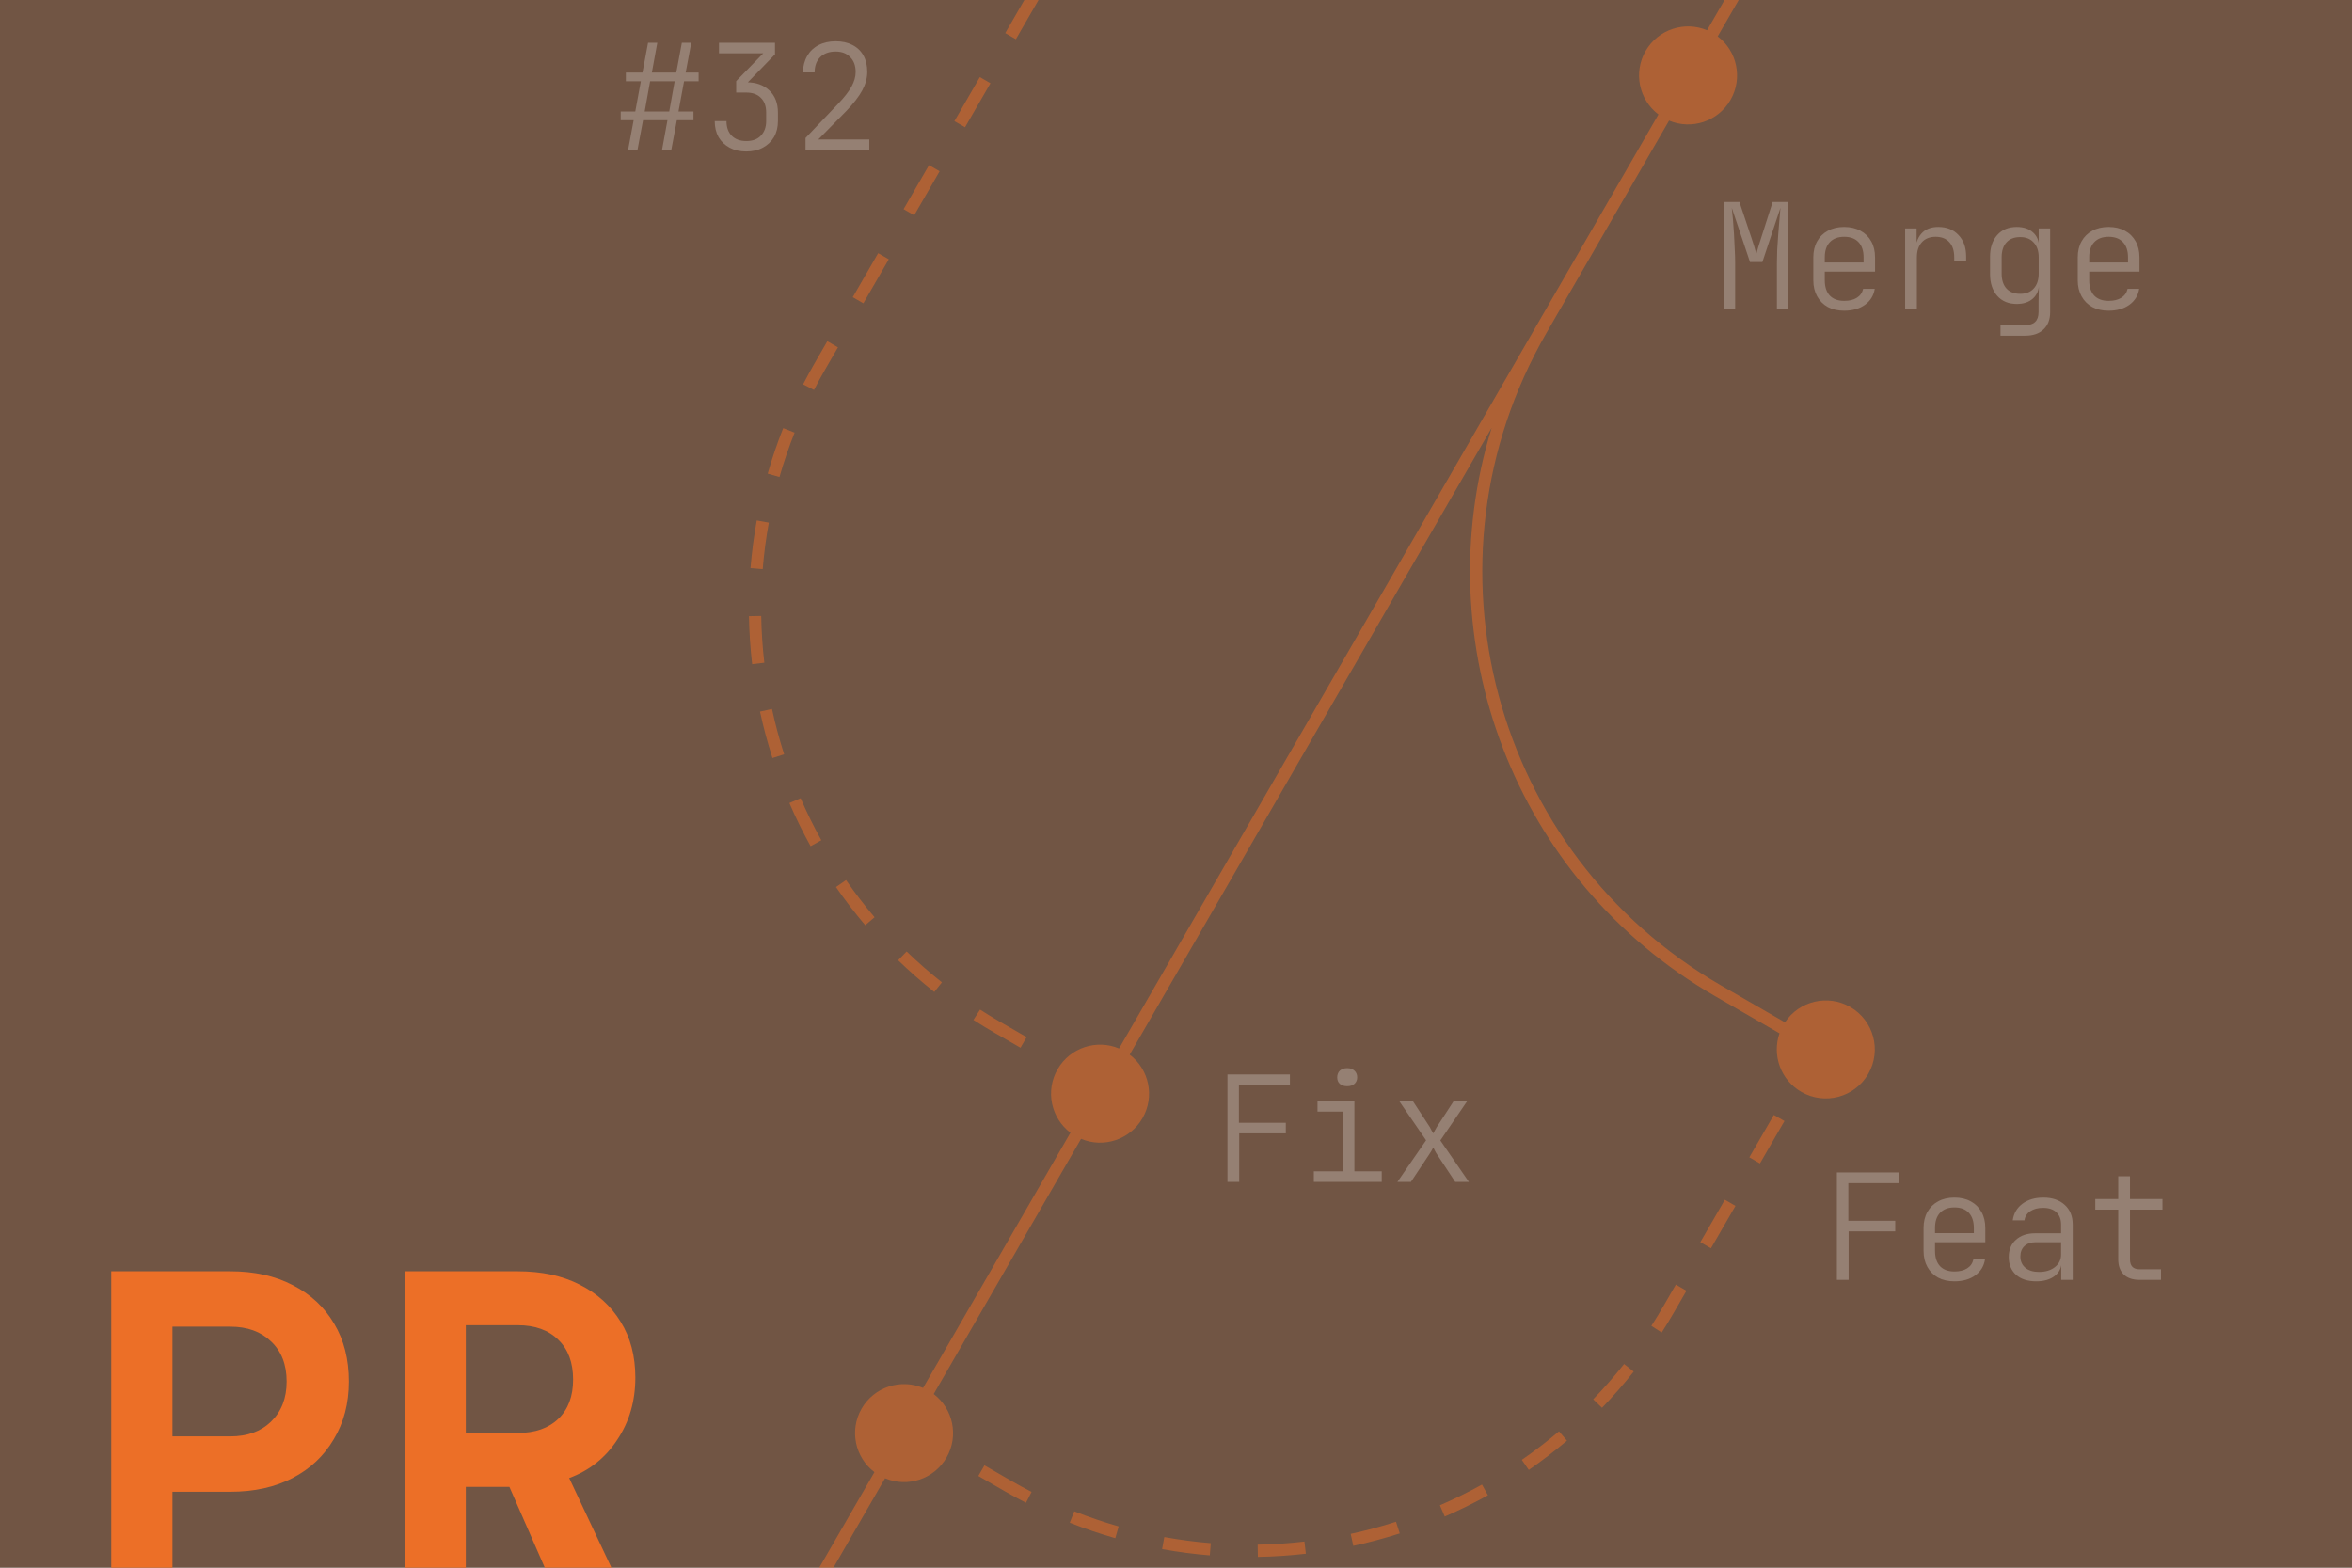
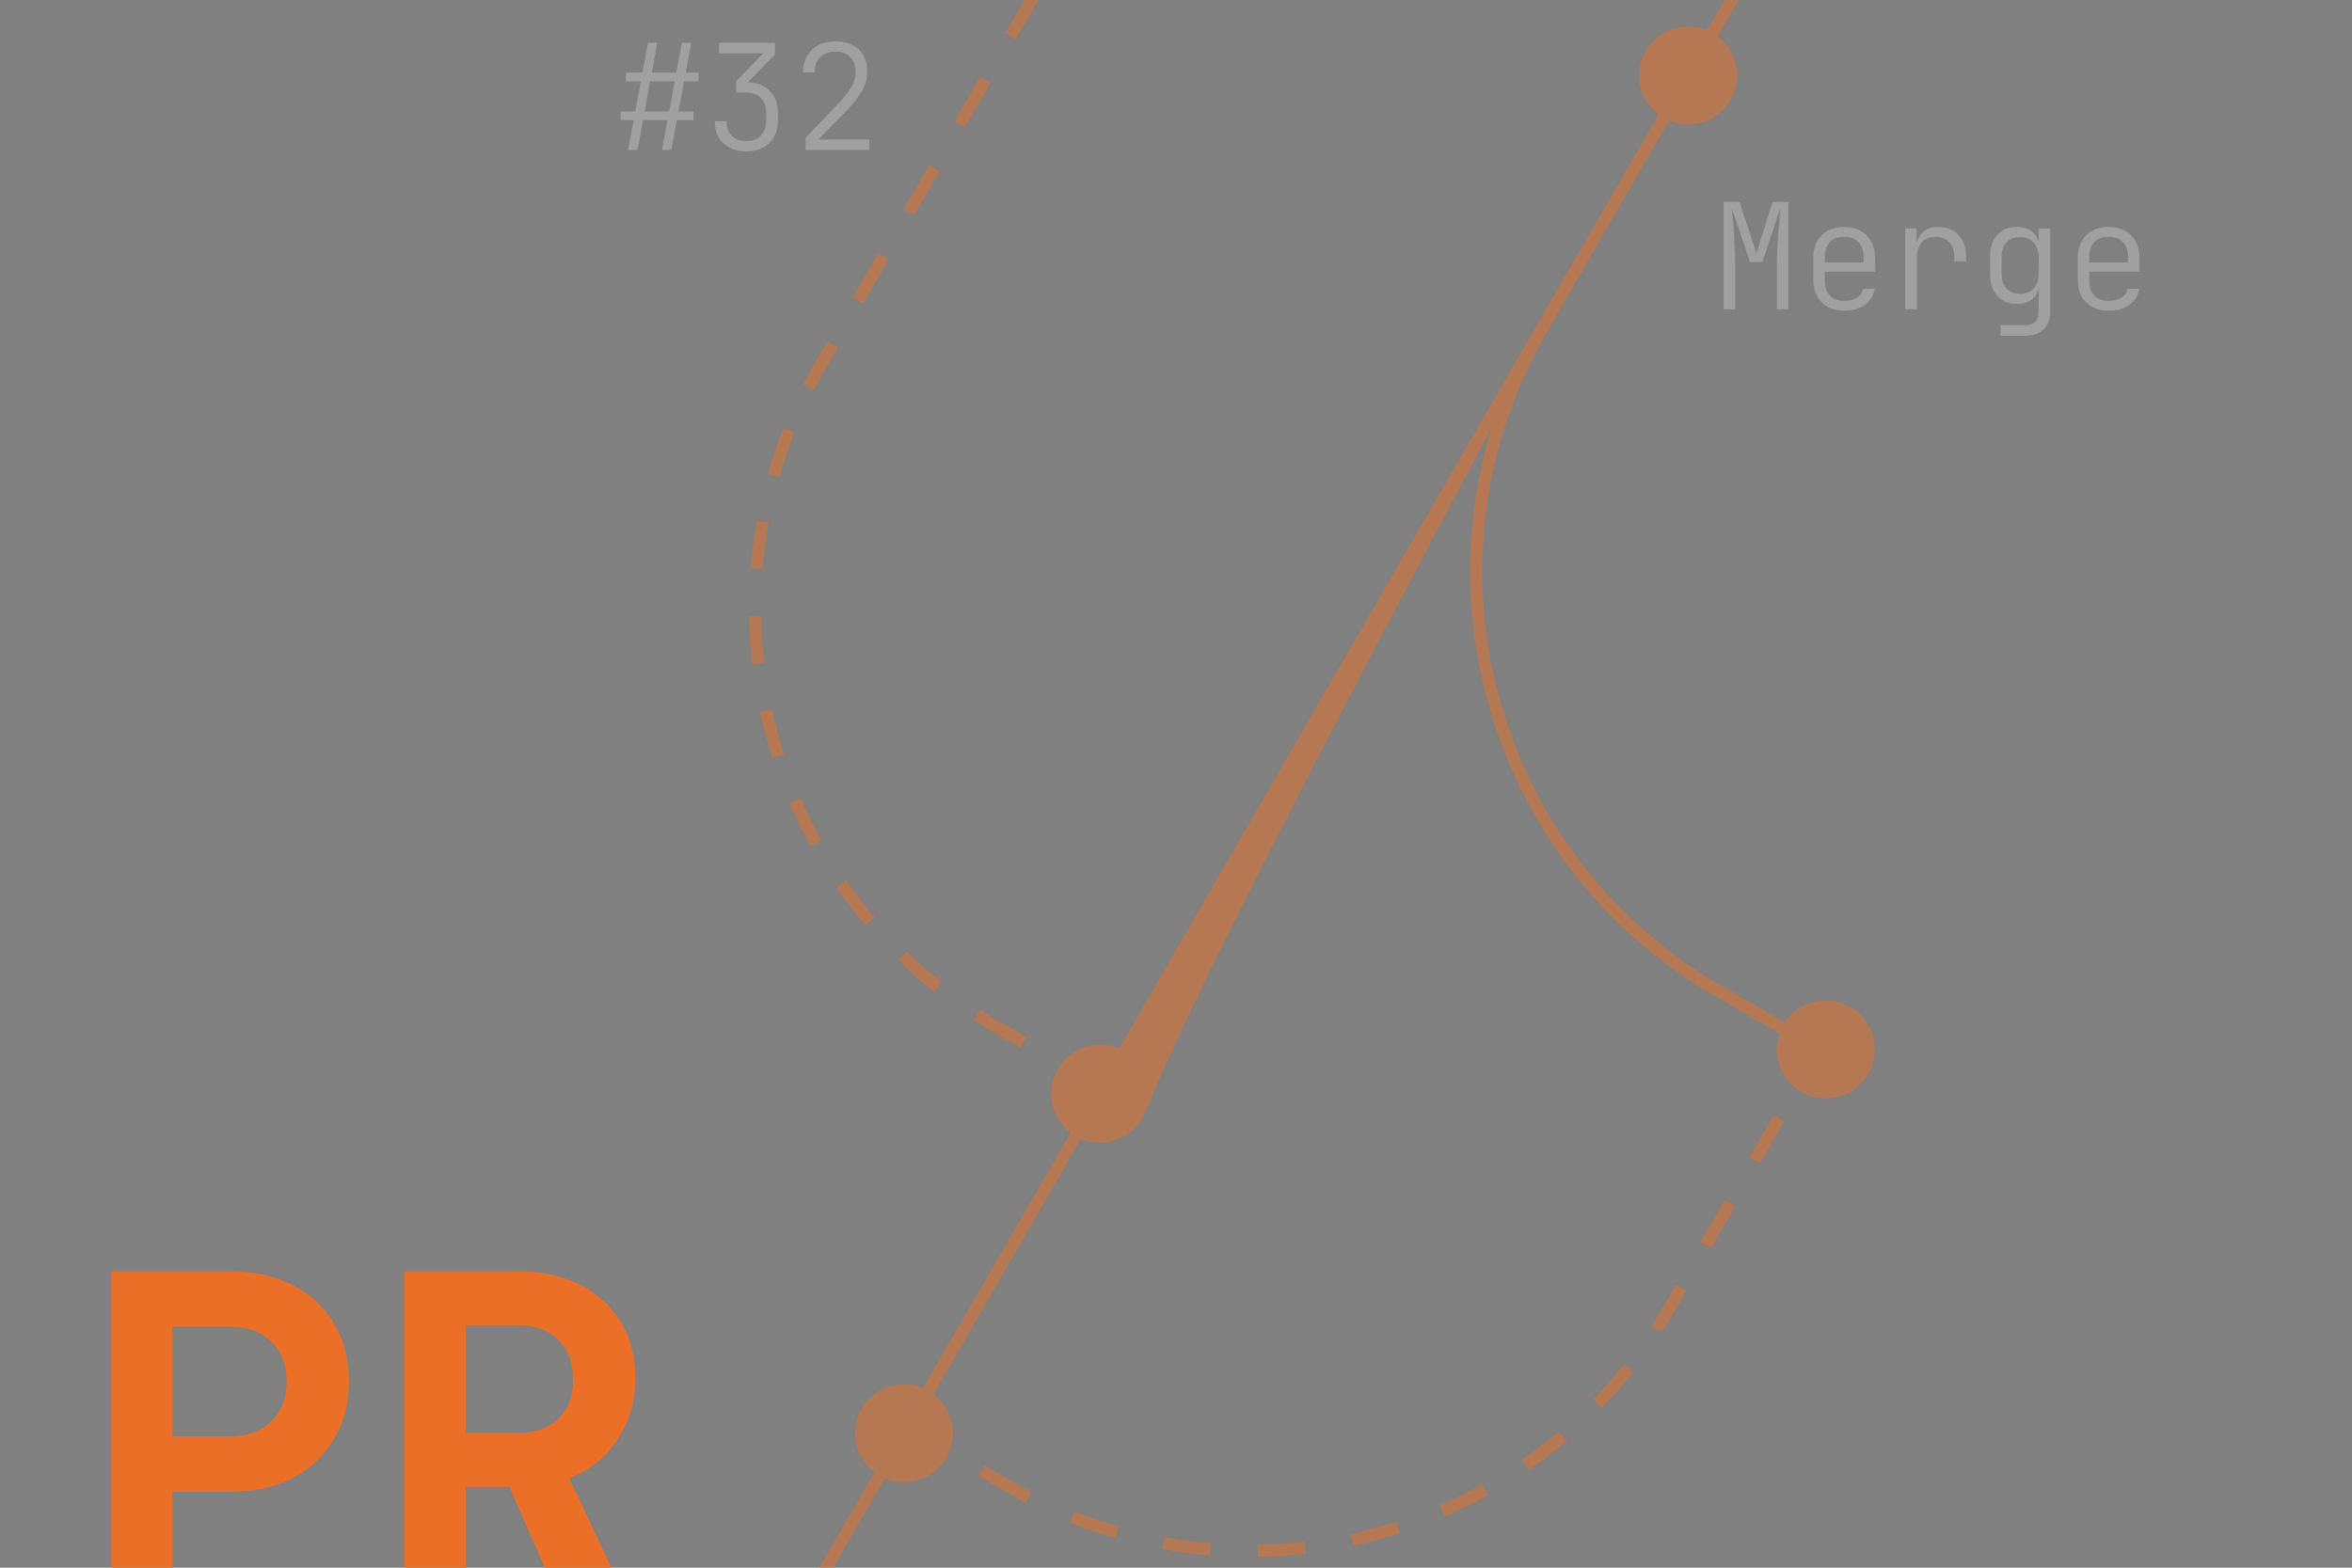
<svg xmlns="http://www.w3.org/2000/svg" width="768" height="512" viewBox="0 0 768 512" fill="none">
  <rect x="0" y="0" width="768" height="512" fill="#808080" stroke="none" />
  <g clip-path="url(#clip0_28_2)">
-     <rect width="768" height="512" fill="#632B08" fill-opacity="0.5" />
    <path d="M36.32 532V415.2H75.2C82.987 415.2 89.76 416.693 95.52 419.68C101.387 422.667 105.92 426.88 109.12 432.32C112.32 437.653 113.92 443.947 113.92 451.2C113.92 458.347 112.267 464.64 108.96 470.08C105.76 475.52 101.28 479.733 95.52 482.72C89.76 485.707 82.987 487.2 75.2 487.2H56.32V532H36.32ZM56.32 469.12H75.2C80.747 469.12 85.173 467.52 88.48 464.32C91.893 461.013 93.6 456.64 93.6 451.2C93.6 445.653 91.893 441.28 88.48 438.08C85.173 434.88 80.747 433.28 75.2 433.28H56.32V469.12ZM132.098 532V415.2H169.058C176.844 415.2 183.564 416.64 189.218 419.52C194.978 422.4 199.458 426.453 202.658 431.68C205.858 436.8 207.458 442.88 207.458 449.92C207.458 457.6 205.484 464.373 201.538 470.24C197.698 476.107 192.471 480.267 185.858 482.72L209.058 532H186.658L166.338 485.6H152.098V532H132.098ZM152.098 468H169.058C174.711 468 179.138 466.453 182.338 463.36C185.538 460.267 187.138 456 187.138 450.56C187.138 445.013 185.538 440.693 182.338 437.6C179.138 434.4 174.711 432.8 169.058 432.8H152.098V468Z" fill="#EC6F27" />
-     <path fill-rule="evenodd" clip-rule="evenodd" d="M226.473 583.088L285.535 480.79C279.192 475.991 277.269 467.107 281.349 460.041C285.428 452.975 294.084 450.198 301.411 453.292L349.535 369.939C343.192 365.14 341.269 356.256 345.349 349.19C349.428 342.123 358.084 339.346 365.411 342.44L501.449 106.816L501.473 106.774L541.535 37.385C535.192 32.586 533.269 23.702 537.349 16.636C541.428 9.57 550.084 6.793 557.411 9.887L625.473 -108L628.937 -106L560.875 11.887C567.218 16.685 569.141 25.57 565.061 32.636C560.982 39.702 552.326 42.479 544.999 39.385L504.937 108.774L504.907 108.827C461.871 183.433 487.441 278.806 562.037 321.874L582.848 333.89C587.481 326.898 596.816 324.634 604.178 328.884C611.831 333.302 614.453 343.088 610.035 350.74C605.616 358.393 595.831 361.015 588.178 356.597C581.413 352.691 578.58 344.592 581.065 337.479L560.037 325.338C494.141 287.293 465.546 209.453 487.082 139.701L368.875 344.44C375.218 349.239 377.141 358.123 373.061 365.19C368.982 372.256 360.326 375.033 352.999 371.939L304.875 455.292C311.218 460.09 313.141 468.975 309.061 476.041C304.982 483.107 296.326 485.884 288.999 482.79L229.937 585.088L226.473 583.088ZM324.564 337.19C322.283 335.873 320.048 334.509 317.857 333.099L320.022 329.735C322.025 331.024 324.067 332.275 326.147 333.484L326.326 333.588L326.564 333.726L335.224 338.726L333.224 342.19L324.564 337.19ZM305.081 323.965C300.943 320.689 297.002 317.236 293.263 313.622L296.043 310.746C299.688 314.268 303.529 317.635 307.563 320.828L305.081 323.965ZM282.525 302.165C279.122 298.154 275.936 293.994 272.971 289.703L276.261 287.429C279.152 291.612 282.258 295.667 285.575 299.577L282.525 302.165ZM264.69 276.361C262.145 271.772 259.832 267.069 257.757 262.271L261.428 260.683C263.452 265.362 265.707 269.947 268.188 274.422L264.69 276.361ZM252.233 247.571C250.633 242.584 249.276 237.522 248.169 232.403L252.078 231.557C253.158 236.549 254.481 241.486 256.042 246.349L252.233 247.571ZM245.602 216.91C245.001 211.717 244.652 206.488 244.561 201.242L248.561 201.172C248.649 206.288 248.989 211.387 249.576 216.45L245.602 216.91ZM245.062 185.547C245.485 180.348 246.164 175.152 247.105 169.977L251.041 170.693C250.123 175.738 249.461 180.803 249.049 185.871L245.062 185.547ZM250.676 154.686C252.108 149.687 253.794 144.726 255.739 139.82L259.458 141.295C257.561 146.078 255.917 150.914 254.522 155.787L250.676 154.686ZM266 118.626L270.15 111.438L273.614 113.438L269.464 120.626C268.18 122.85 266.956 125.093 265.794 127.353L262.237 125.522C263.429 123.206 264.683 120.906 266 118.626ZM278.45 97.061L286.75 82.686L290.214 84.686L281.914 99.061L278.45 97.061ZM295.05 68.309L303.35 53.934L306.814 55.934L298.514 70.309L295.05 68.309ZM311.65 39.557L319.95 25.181L323.414 27.181L315.114 41.557L311.65 39.557ZM328.25 10.805L336.55 -3.571L340.014 -1.571L331.714 12.805L328.25 10.805ZM344.85 -17.947L353.15 -32.323L356.614 -30.323L348.314 -15.947L344.85 -17.947ZM361.45 -46.699L369.75 -61.075L373.214 -59.075L364.914 -44.699L361.45 -46.699ZM378.05 -75.451L386.35 -89.827L389.814 -87.827L381.514 -73.451L378.05 -75.451ZM394.65 -104.203L402.95 -118.579L406.414 -116.579L398.114 -102.203L394.65 -104.203ZM411.25 -132.955L419.55 -147.331L423.014 -145.331L414.714 -130.955L411.25 -132.955ZM431.314 -159.707L427.85 -161.707L432 -168.895L435.464 -166.895L431.314 -159.707ZM328.114 487.041C330.395 488.358 332.694 489.612 335.011 490.804L336.841 487.247C334.723 486.157 332.619 485.014 330.531 483.817C330.392 483.737 330.253 483.657 330.114 483.577L321.454 478.577L319.454 482.041L328.114 487.041ZM349.309 497.301C354.215 499.247 359.176 500.933 364.174 502.364L365.275 498.519C360.403 497.124 355.566 495.48 350.784 493.583L349.309 497.301ZM379.466 505.935C384.641 506.877 389.837 507.556 395.035 507.979L395.359 503.992C390.292 503.58 385.226 502.918 380.182 502L379.466 505.935ZM410.73 508.48C415.977 508.389 421.206 508.04 426.399 507.439L425.939 503.465C420.875 504.052 415.776 504.392 410.661 504.48L410.73 508.48ZM441.891 504.872C447.01 503.765 452.073 502.408 457.06 500.808L455.837 496.999C450.974 498.56 446.037 499.883 441.046 500.962L441.891 504.872ZM471.76 495.284C476.558 493.209 481.261 490.896 485.85 488.351L483.91 484.853C479.436 487.334 474.85 489.589 470.172 491.613L471.76 495.284ZM499.192 480.07C503.482 477.105 507.642 473.919 511.654 470.516L509.066 467.466C505.156 470.783 501.1 473.889 496.918 476.78L499.192 480.07ZM523.111 459.777C526.724 456.039 530.177 452.098 533.453 447.96L530.317 445.477C527.123 449.512 523.757 453.353 520.235 456.998L523.111 459.777ZM546.678 428.477L550.678 421.549L547.214 419.549L543.214 426.477C541.93 428.702 540.599 430.882 539.224 433.019L542.587 435.184C543.997 432.993 545.361 430.757 546.678 428.477ZM558.678 407.692L566.678 393.836L563.214 391.836L555.214 405.692L558.678 407.692ZM574.678 379.979L582.678 366.123L579.214 364.123L571.214 377.979L574.678 379.979Z" fill="#EC6F27" fill-opacity="0.5" />
+     <path fill-rule="evenodd" clip-rule="evenodd" d="M226.473 583.088L285.535 480.79C279.192 475.991 277.269 467.107 281.349 460.041C285.428 452.975 294.084 450.198 301.411 453.292L349.535 369.939C343.192 365.14 341.269 356.256 345.349 349.19C349.428 342.123 358.084 339.346 365.411 342.44L501.449 106.816L501.473 106.774L541.535 37.385C535.192 32.586 533.269 23.702 537.349 16.636C541.428 9.57 550.084 6.793 557.411 9.887L625.473 -108L628.937 -106L560.875 11.887C567.218 16.685 569.141 25.57 565.061 32.636C560.982 39.702 552.326 42.479 544.999 39.385L504.937 108.774L504.907 108.827C461.871 183.433 487.441 278.806 562.037 321.874L582.848 333.89C587.481 326.898 596.816 324.634 604.178 328.884C611.831 333.302 614.453 343.088 610.035 350.74C605.616 358.393 595.831 361.015 588.178 356.597C581.413 352.691 578.58 344.592 581.065 337.479L560.037 325.338C494.141 287.293 465.546 209.453 487.082 139.701C375.218 349.239 377.141 358.123 373.061 365.19C368.982 372.256 360.326 375.033 352.999 371.939L304.875 455.292C311.218 460.09 313.141 468.975 309.061 476.041C304.982 483.107 296.326 485.884 288.999 482.79L229.937 585.088L226.473 583.088ZM324.564 337.19C322.283 335.873 320.048 334.509 317.857 333.099L320.022 329.735C322.025 331.024 324.067 332.275 326.147 333.484L326.326 333.588L326.564 333.726L335.224 338.726L333.224 342.19L324.564 337.19ZM305.081 323.965C300.943 320.689 297.002 317.236 293.263 313.622L296.043 310.746C299.688 314.268 303.529 317.635 307.563 320.828L305.081 323.965ZM282.525 302.165C279.122 298.154 275.936 293.994 272.971 289.703L276.261 287.429C279.152 291.612 282.258 295.667 285.575 299.577L282.525 302.165ZM264.69 276.361C262.145 271.772 259.832 267.069 257.757 262.271L261.428 260.683C263.452 265.362 265.707 269.947 268.188 274.422L264.69 276.361ZM252.233 247.571C250.633 242.584 249.276 237.522 248.169 232.403L252.078 231.557C253.158 236.549 254.481 241.486 256.042 246.349L252.233 247.571ZM245.602 216.91C245.001 211.717 244.652 206.488 244.561 201.242L248.561 201.172C248.649 206.288 248.989 211.387 249.576 216.45L245.602 216.91ZM245.062 185.547C245.485 180.348 246.164 175.152 247.105 169.977L251.041 170.693C250.123 175.738 249.461 180.803 249.049 185.871L245.062 185.547ZM250.676 154.686C252.108 149.687 253.794 144.726 255.739 139.82L259.458 141.295C257.561 146.078 255.917 150.914 254.522 155.787L250.676 154.686ZM266 118.626L270.15 111.438L273.614 113.438L269.464 120.626C268.18 122.85 266.956 125.093 265.794 127.353L262.237 125.522C263.429 123.206 264.683 120.906 266 118.626ZM278.45 97.061L286.75 82.686L290.214 84.686L281.914 99.061L278.45 97.061ZM295.05 68.309L303.35 53.934L306.814 55.934L298.514 70.309L295.05 68.309ZM311.65 39.557L319.95 25.181L323.414 27.181L315.114 41.557L311.65 39.557ZM328.25 10.805L336.55 -3.571L340.014 -1.571L331.714 12.805L328.25 10.805ZM344.85 -17.947L353.15 -32.323L356.614 -30.323L348.314 -15.947L344.85 -17.947ZM361.45 -46.699L369.75 -61.075L373.214 -59.075L364.914 -44.699L361.45 -46.699ZM378.05 -75.451L386.35 -89.827L389.814 -87.827L381.514 -73.451L378.05 -75.451ZM394.65 -104.203L402.95 -118.579L406.414 -116.579L398.114 -102.203L394.65 -104.203ZM411.25 -132.955L419.55 -147.331L423.014 -145.331L414.714 -130.955L411.25 -132.955ZM431.314 -159.707L427.85 -161.707L432 -168.895L435.464 -166.895L431.314 -159.707ZM328.114 487.041C330.395 488.358 332.694 489.612 335.011 490.804L336.841 487.247C334.723 486.157 332.619 485.014 330.531 483.817C330.392 483.737 330.253 483.657 330.114 483.577L321.454 478.577L319.454 482.041L328.114 487.041ZM349.309 497.301C354.215 499.247 359.176 500.933 364.174 502.364L365.275 498.519C360.403 497.124 355.566 495.48 350.784 493.583L349.309 497.301ZM379.466 505.935C384.641 506.877 389.837 507.556 395.035 507.979L395.359 503.992C390.292 503.58 385.226 502.918 380.182 502L379.466 505.935ZM410.73 508.48C415.977 508.389 421.206 508.04 426.399 507.439L425.939 503.465C420.875 504.052 415.776 504.392 410.661 504.48L410.73 508.48ZM441.891 504.872C447.01 503.765 452.073 502.408 457.06 500.808L455.837 496.999C450.974 498.56 446.037 499.883 441.046 500.962L441.891 504.872ZM471.76 495.284C476.558 493.209 481.261 490.896 485.85 488.351L483.91 484.853C479.436 487.334 474.85 489.589 470.172 491.613L471.76 495.284ZM499.192 480.07C503.482 477.105 507.642 473.919 511.654 470.516L509.066 467.466C505.156 470.783 501.1 473.889 496.918 476.78L499.192 480.07ZM523.111 459.777C526.724 456.039 530.177 452.098 533.453 447.96L530.317 445.477C527.123 449.512 523.757 453.353 520.235 456.998L523.111 459.777ZM546.678 428.477L550.678 421.549L547.214 419.549L543.214 426.477C541.93 428.702 540.599 430.882 539.224 433.019L542.587 435.184C543.997 432.993 545.361 430.757 546.678 428.477ZM558.678 407.692L566.678 393.836L563.214 391.836L555.214 405.692L558.678 407.692ZM574.678 379.979L582.678 366.123L579.214 364.123L571.214 377.979L574.678 379.979Z" fill="#EC6F27" fill-opacity="0.5" />
    <path d="M562.84 101V65.96H567.976L571.96 77.864C572.28 78.792 572.584 79.736 572.872 80.696C573.16 81.656 573.368 82.408 573.496 82.952C573.656 82.408 573.864 81.656 574.12 80.696C574.408 79.736 574.712 78.776 575.032 77.816L578.824 65.96H583.96V101H580.216V86.024C580.216 84.68 580.248 83.192 580.312 81.56C580.408 79.896 580.52 78.232 580.648 76.568C580.776 74.904 580.904 73.32 581.032 71.816C581.16 70.28 581.272 68.968 581.368 67.88L575.464 85.592H571.432L565.48 67.88C565.608 68.968 565.736 70.248 565.864 71.72C565.992 73.16 566.104 74.712 566.2 76.376C566.296 78.008 566.376 79.656 566.44 81.32C566.536 82.984 566.584 84.552 566.584 86.024V101H562.84ZM602.181 101.48C600.133 101.48 598.357 101.08 596.853 100.28C595.349 99.448 594.181 98.28 593.349 96.776C592.517 95.272 592.101 93.528 592.101 91.544V84.056C592.101 82.04 592.517 80.296 593.349 78.824C594.181 77.32 595.349 76.168 596.853 75.368C598.357 74.536 600.133 74.12 602.181 74.12C604.229 74.12 606.005 74.536 607.509 75.368C609.013 76.168 610.181 77.32 611.013 78.824C611.845 80.296 612.261 82.04 612.261 84.056V88.712H595.845V91.544C595.845 93.688 596.389 95.352 597.477 96.536C598.597 97.688 600.165 98.264 602.181 98.264C603.877 98.264 605.253 97.928 606.309 97.256C607.397 96.584 608.085 95.608 608.373 94.328H612.165C611.813 96.536 610.741 98.28 608.949 99.56C607.157 100.84 604.901 101.48 602.181 101.48ZM608.517 86.168V84.056C608.517 81.912 607.973 80.264 606.885 79.112C605.797 77.928 604.229 77.336 602.181 77.336C600.165 77.336 598.597 77.928 597.477 79.112C596.389 80.264 595.845 81.912 595.845 84.056V85.736H608.901L608.517 86.168ZM622.083 101V74.6H625.827V79.496H626.739L625.395 82.52C625.427 79.832 626.083 77.768 627.363 76.328C628.643 74.856 630.483 74.12 632.883 74.12C635.667 74.12 637.875 75 639.507 76.76C641.171 78.488 642.003 80.824 642.003 83.768V85.352H638.115V84.056C638.115 81.912 637.587 80.264 636.531 79.112C635.475 77.928 633.971 77.336 632.019 77.336C630.131 77.336 628.643 77.928 627.555 79.112C626.467 80.296 625.923 81.944 625.923 84.056V101H622.083ZM653.216 109.64V106.184H661.232C662.736 106.184 663.84 105.832 664.544 105.128C665.28 104.424 665.648 103.352 665.648 101.912V98.84L665.744 93.848H664.88L665.792 92.744C665.792 94.728 665.136 96.312 663.824 97.496C662.512 98.68 660.752 99.272 658.544 99.272C655.856 99.272 653.728 98.392 652.16 96.632C650.592 94.84 649.808 92.456 649.808 89.48V83.864C649.808 80.888 650.592 78.52 652.16 76.76C653.728 75 655.856 74.12 658.544 74.12C660.752 74.12 662.512 74.712 663.824 75.896C665.136 77.048 665.792 78.616 665.792 80.6L664.928 79.496H665.696V74.6H669.44V101.912C669.44 104.344 668.72 106.232 667.28 107.576C665.872 108.952 663.856 109.64 661.232 109.64H653.216ZM659.648 95.96C661.536 95.96 663.008 95.384 664.064 94.232C665.152 93.048 665.696 91.416 665.696 89.336V84.056C665.696 81.976 665.152 80.36 664.064 79.208C663.008 78.024 661.536 77.432 659.648 77.432C657.728 77.432 656.24 78.008 655.184 79.16C654.128 80.312 653.6 81.944 653.6 84.056V89.336C653.6 91.448 654.128 93.08 655.184 94.232C656.24 95.384 657.728 95.96 659.648 95.96ZM688.525 101.48C686.477 101.48 684.701 101.08 683.197 100.28C681.693 99.448 680.525 98.28 679.693 96.776C678.861 95.272 678.445 93.528 678.445 91.544V84.056C678.445 82.04 678.861 80.296 679.693 78.824C680.525 77.32 681.693 76.168 683.197 75.368C684.701 74.536 686.477 74.12 688.525 74.12C690.573 74.12 692.349 74.536 693.853 75.368C695.357 76.168 696.525 77.32 697.357 78.824C698.189 80.296 698.605 82.04 698.605 84.056V88.712H682.189V91.544C682.189 93.688 682.733 95.352 683.821 96.536C684.941 97.688 686.509 98.264 688.525 98.264C690.221 98.264 691.597 97.928 692.653 97.256C693.741 96.584 694.429 95.608 694.717 94.328H698.509C698.157 96.536 697.085 98.28 695.293 99.56C693.501 100.84 691.245 101.48 688.525 101.48ZM694.861 86.168V84.056C694.861 81.912 694.317 80.264 693.229 79.112C692.141 77.928 690.573 77.336 688.525 77.336C686.509 77.336 684.941 77.928 683.821 79.112C682.733 80.264 682.189 81.912 682.189 84.056V85.736H695.245L694.861 86.168Z" fill="white" fill-opacity="0.25" />
-     <path d="M599.8 418V382.912H620.2V386.416H603.544V398.704H618.856V402.16H603.64V418H599.8ZM638.181 418.48C636.133 418.48 634.357 418.08 632.853 417.28C631.349 416.448 630.181 415.28 629.349 413.776C628.517 412.272 628.101 410.528 628.101 408.544V401.056C628.101 399.04 628.517 397.296 629.349 395.824C630.181 394.32 631.349 393.168 632.853 392.368C634.357 391.536 636.133 391.12 638.181 391.12C640.229 391.12 642.005 391.536 643.509 392.368C645.013 393.168 646.181 394.32 647.013 395.824C647.845 397.296 648.261 399.04 648.261 401.056V405.712H631.845V408.544C631.845 410.688 632.389 412.352 633.477 413.536C634.597 414.688 636.165 415.264 638.181 415.264C639.877 415.264 641.253 414.928 642.309 414.256C643.397 413.584 644.085 412.608 644.373 411.328H648.165C647.813 413.536 646.741 415.28 644.949 416.56C643.157 417.84 640.901 418.48 638.181 418.48ZM644.517 403.168V401.056C644.517 398.912 643.973 397.264 642.885 396.112C641.797 394.928 640.229 394.336 638.181 394.336C636.165 394.336 634.597 394.928 633.477 396.112C632.389 397.264 631.845 398.912 631.845 401.056V402.736H644.901L644.517 403.168ZM664.898 418.48C662.115 418.48 659.923 417.776 658.323 416.368C656.723 414.928 655.923 412.992 655.923 410.56C655.923 408.16 656.707 406.272 658.275 404.896C659.843 403.488 661.955 402.784 664.611 402.784H673.011V400C673.011 398.24 672.499 396.88 671.475 395.92C670.451 394.96 668.995 394.48 667.107 394.48C665.443 394.48 664.051 394.848 662.931 395.584C661.843 396.32 661.219 397.312 661.059 398.56H657.219C657.539 396.288 658.595 394.48 660.387 393.136C662.211 391.792 664.483 391.12 667.203 391.12C670.147 391.12 672.483 391.92 674.211 393.52C675.939 395.088 676.802 397.216 676.802 399.904V418H673.059V412.864H672.435L673.155 412.096C673.155 414.048 672.403 415.6 670.899 416.752C669.395 417.904 667.395 418.48 664.898 418.48ZM665.811 415.408C667.923 415.408 669.651 414.88 670.995 413.824C672.339 412.768 673.011 411.392 673.011 409.696V405.712H664.659C663.155 405.712 661.955 406.128 661.059 406.96C660.163 407.792 659.715 408.928 659.715 410.368C659.715 411.904 660.259 413.136 661.347 414.064C662.435 414.96 663.923 415.408 665.811 415.408ZM698.624 418C696.416 418 694.704 417.424 693.488 416.272C692.272 415.088 691.664 413.424 691.664 411.28V395.056H684.176V391.6H691.664V384.16H695.504V391.6H706.112V395.056H695.504V411.28C695.504 413.456 696.544 414.544 698.624 414.544H705.632V418H698.624Z" fill="white" fill-opacity="0.25" />
-     <path d="M400.8 386V350.912H421.2V354.416H404.544V366.704H419.856V370.16H404.64V386H400.8ZM429.005 386V382.544H438.413V363.056H430.205V359.6H442.253V382.544H451.181V386H429.005ZM439.901 354.752C438.909 354.752 438.109 354.496 437.501 353.984C436.925 353.472 436.637 352.768 436.637 351.872C436.637 350.944 436.925 350.208 437.501 349.664C438.109 349.12 438.909 348.848 439.901 348.848C440.893 348.848 441.677 349.12 442.253 349.664C442.861 350.208 443.165 350.944 443.165 351.872C443.165 352.736 442.861 353.44 442.253 353.984C441.677 354.496 440.893 354.752 439.901 354.752ZM456.299 386L465.659 372.416L456.875 359.6H461.339L466.907 368.144C467.099 368.464 467.291 368.832 467.483 369.248C467.707 369.632 467.883 369.936 468.011 370.16C468.139 369.936 468.299 369.632 468.491 369.248C468.715 368.832 468.923 368.464 469.115 368.144L474.683 359.6H479.099L470.315 372.464L479.627 386H475.163L469.211 376.976C468.987 376.656 468.763 376.272 468.539 375.824C468.347 375.376 468.171 375.024 468.011 374.768C467.883 375.024 467.691 375.376 467.435 375.824C467.179 376.272 466.939 376.656 466.715 376.976L460.715 386H456.299Z" fill="white" fill-opacity="0.25" />
    <path d="M205.08 49L206.904 39.256H202.68V36.424H207.432L209.256 26.536H204.36V23.704H209.784L211.608 13.96H214.632L212.856 23.704H220.824L222.648 13.96H225.72L223.896 23.704H228.12V26.536H223.368L221.544 36.424H226.44V39.256H221.016L219.192 49H216.168L217.944 39.256H209.976L208.152 49H205.08ZM210.504 36.424H218.52L220.296 26.536H212.28L210.504 36.424ZM243.653 49.48C241.605 49.48 239.797 49.064 238.229 48.232C236.693 47.4 235.493 46.248 234.629 44.776C233.797 43.272 233.381 41.528 233.381 39.544H237.221C237.221 41.592 237.797 43.192 238.949 44.344C240.101 45.496 241.685 46.072 243.701 46.072C245.749 46.072 247.333 45.48 248.453 44.296C249.605 43.08 250.181 41.496 250.181 39.544V36.76C250.181 34.68 249.605 33.08 248.453 31.96C247.333 30.808 245.749 30.232 243.701 30.232H240.389V26.488L249.221 17.416H234.773V13.96H253.061V17.752L243.749 27.352V26.872C246.885 26.872 249.381 27.768 251.237 29.56C253.093 31.32 254.021 33.72 254.021 36.76V39.544C254.021 41.528 253.589 43.272 252.725 44.776C251.861 46.248 250.645 47.4 249.077 48.232C247.541 49.064 245.733 49.48 243.653 49.48ZM263.027 49V45.064L273.827 33.736C275.747 31.72 277.155 29.896 278.051 28.264C278.947 26.632 279.395 25.048 279.395 23.512C279.395 21.464 278.803 19.848 277.619 18.664C276.467 17.448 274.883 16.84 272.867 16.84C270.755 16.84 269.075 17.448 267.827 18.664C266.611 19.88 266.003 21.544 266.003 23.656H262.163C262.227 21.576 262.707 19.768 263.603 18.232C264.499 16.696 265.731 15.528 267.299 14.728C268.899 13.896 270.755 13.48 272.867 13.48C274.979 13.48 276.803 13.88 278.339 14.68C279.907 15.48 281.107 16.632 281.939 18.136C282.771 19.608 283.187 21.384 283.187 23.464C283.187 25.48 282.643 27.496 281.555 29.512C280.467 31.528 278.723 33.784 276.323 36.28L267.203 45.544H283.859V49H263.027Z" fill="white" fill-opacity="0.25" />
  </g>
  <defs>
    <clipPath id="clip0_28_2">
      <rect width="768" height="512" fill="white" />
    </clipPath>
  </defs>
</svg>